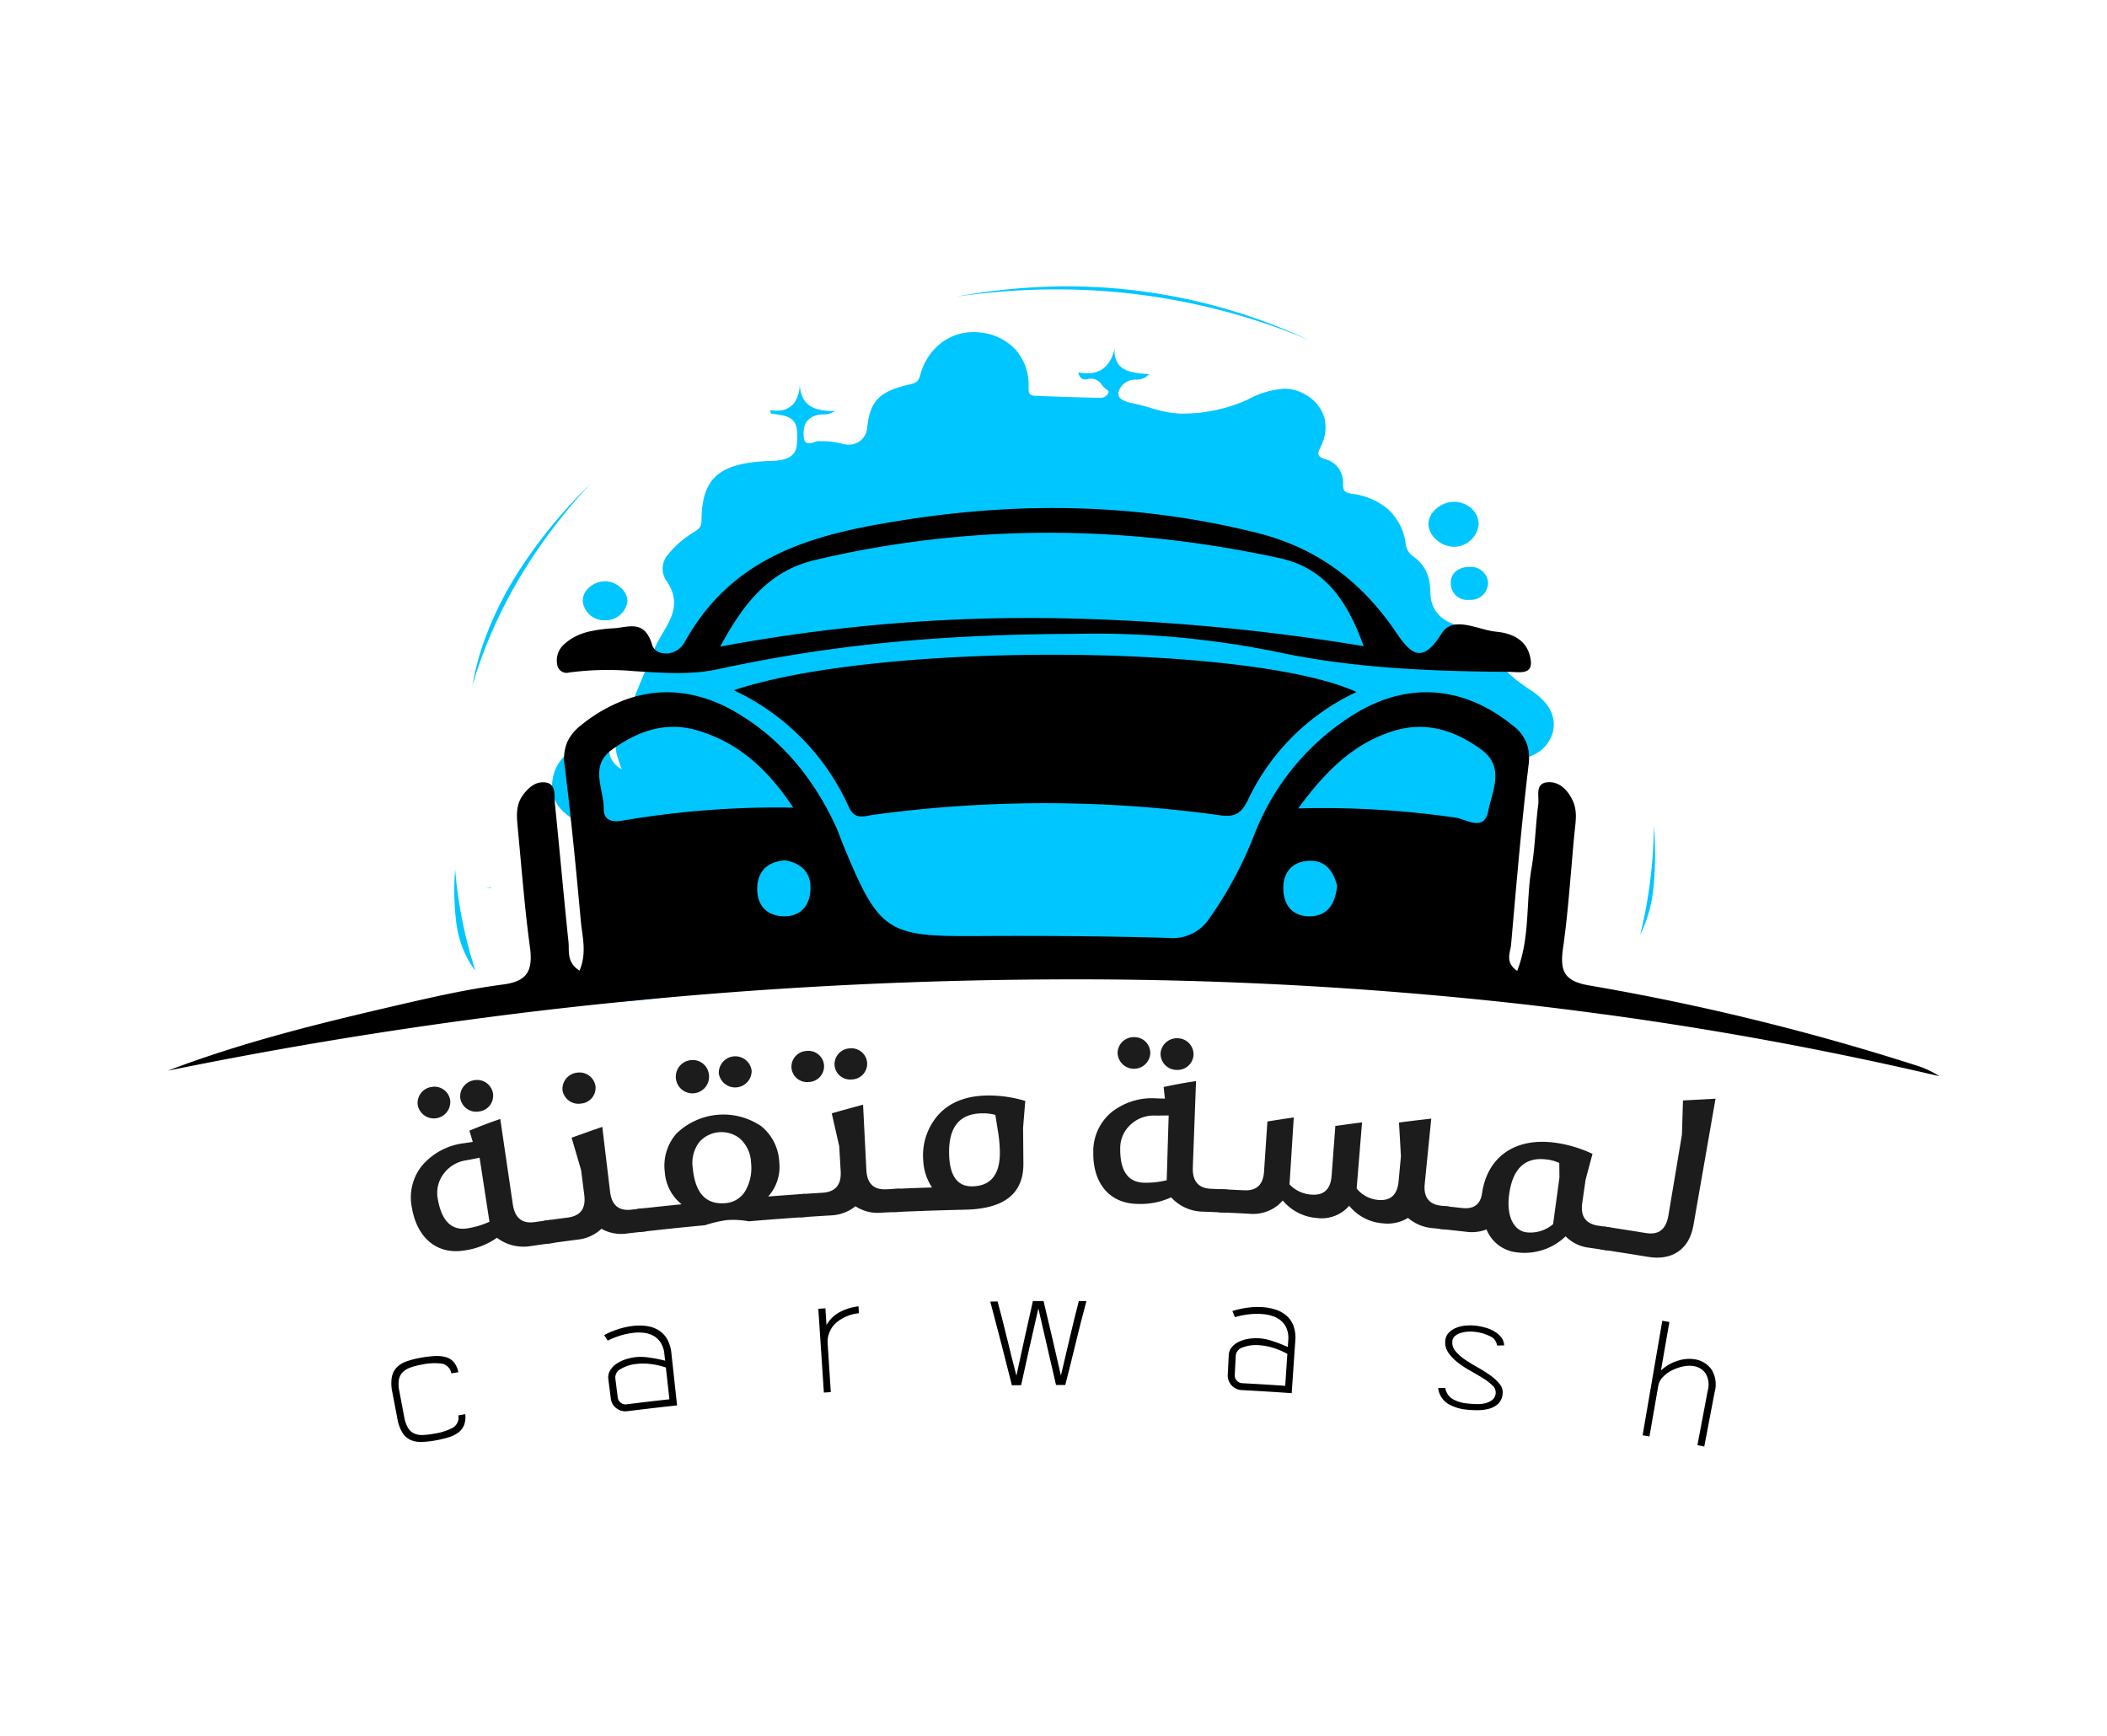
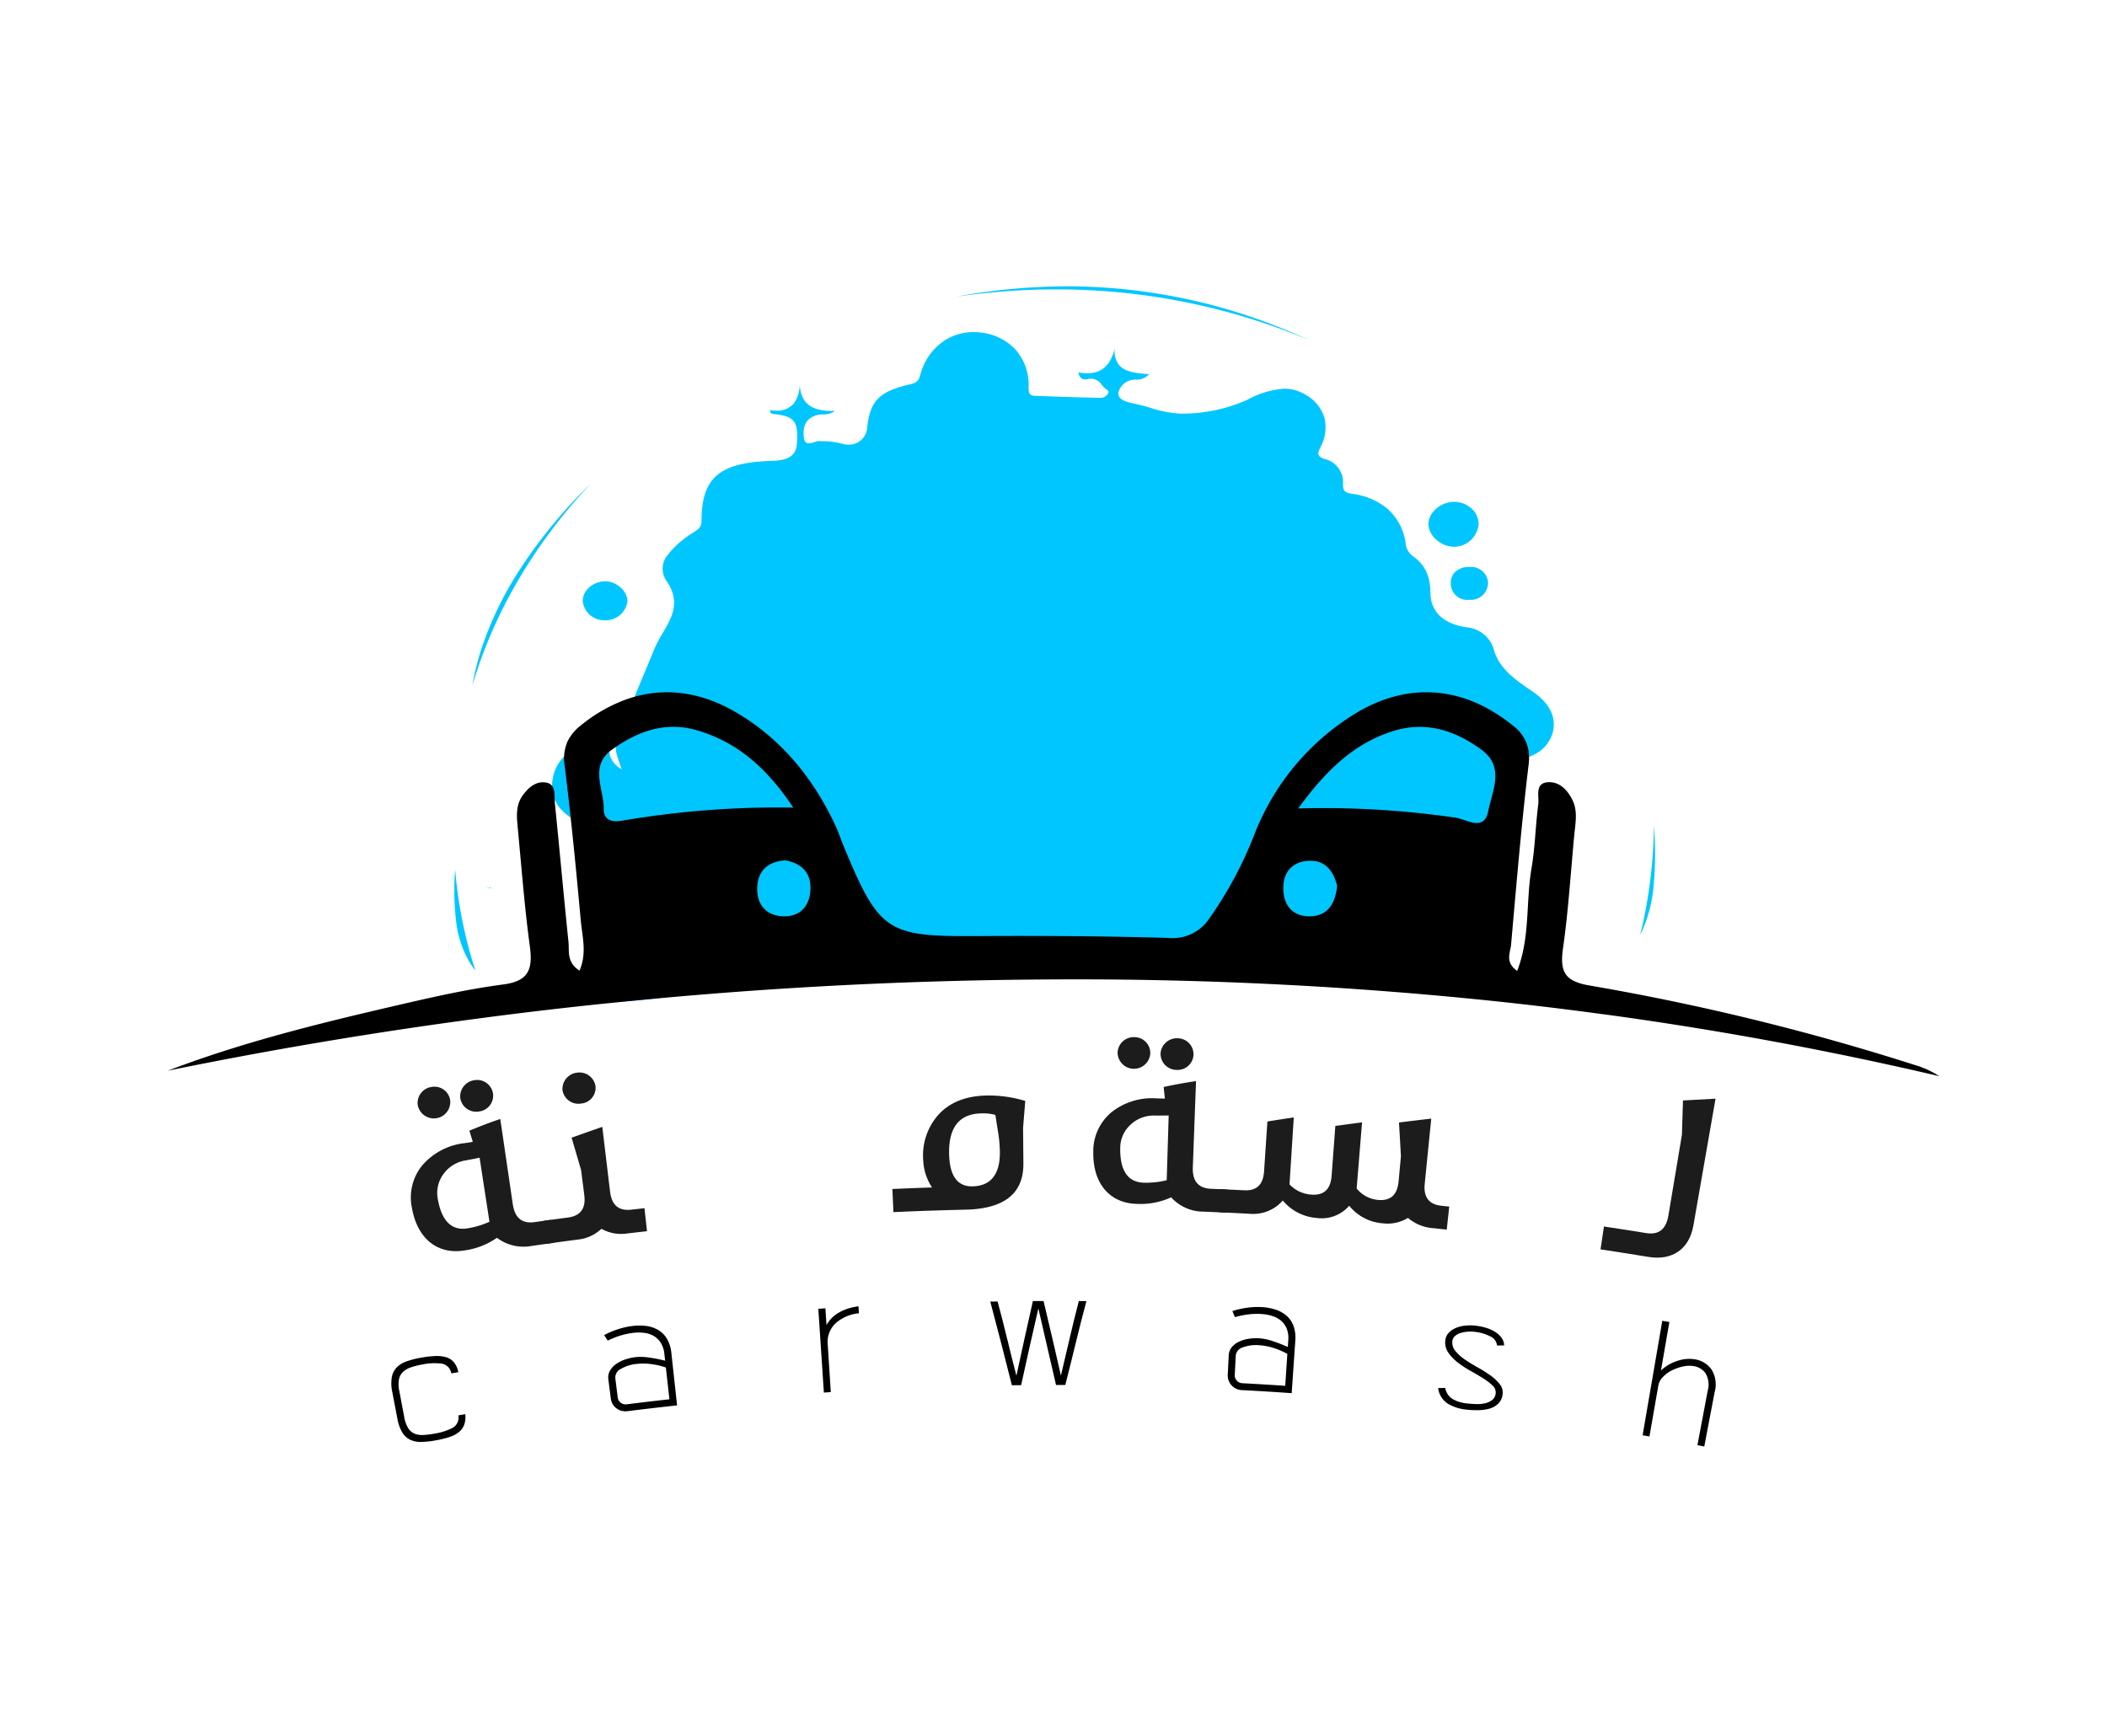
<svg xmlns="http://www.w3.org/2000/svg" id="Group_51937" data-name="Group 51937" width="374.355" height="308.444" viewBox="0 0 374.355 308.444">
  <path id="Subtraction_2" data-name="Subtraction 2" d="M22.284,127.456v0c2.368-.25,4.76-.492,7.112-.719a8.639,8.639,0,0,1,1.325-3.7c1.138-1.825.865-3.307-.886-4.807-1.138-.97-2.942-2.846-2.243-4.5,1.4-3.3.189-6.037-1.089-8.929l-.221-.5a2.051,2.051,0,0,1-.115-.714,1.769,1.769,0,0,0-.156-.795,25.156,25.156,0,0,1-1.2-2.6,12.758,12.758,0,0,0-3.072-5,9.116,9.116,0,0,0-1-.758,8.7,8.7,0,0,1-1.789-1.509,6.113,6.113,0,0,1-1.573-3.61,6.828,6.828,0,0,1,.111-1.876A7.133,7.133,0,0,1,21.2,82.308a9.687,9.687,0,0,1,1.988-.838,6.956,6.956,0,0,1,1.973-.352,2.377,2.377,0,0,1,2.466,2.117,3.54,3.54,0,0,0,.559,1.238,4.5,4.5,0,0,0,1.565,1.333,17.608,17.608,0,0,1-.711-2.044,5.843,5.843,0,0,1,.479-5.063,17.9,17.9,0,0,0,1.637-3.361c.14-.375.279-.756.412-1.126.232-.641.471-1.3.729-1.949q.194-.479.388-.954l.025-.06.354-.871q.371-.89.744-1.777l.029-.07c.575-1.37,1.167-2.782,1.726-4.165a.043.043,0,0,0,.008-.012.039.039,0,0,1,.007-.012,21.226,21.226,0,0,1,1.441-2.724c1.6-2.7,3.246-5.483.714-9.221a3.763,3.763,0,0,1,.134-4.623,16.944,16.944,0,0,1,4.122-3.737c.161-.112.329-.216.492-.317.736-.455,1.432-.884,1.432-1.991.008-7.683,3.105-10.385,12.273-10.708,1.661-.056,4.44-.15,4.662-2.89.181-2.2.041-3.348-.5-4.089s-1.511-1.116-3.46-1.341c-.042-.006-.087-.009-.134-.012-.3-.02-.63-.043-.665-.675a8.6,8.6,0,0,0,1.079.073,3.8,3.8,0,0,0,3.115-1.239,5.714,5.714,0,0,0,1.077-3.489c.146,3.312,1.939,4.79,5.817,4.79.151,0,.308,0,.466-.007a3.512,3.512,0,0,1-2.167.613,4.27,4.27,0,0,0-.939.1c-1.862.481-2.623,1.653-2.468,3.8.064.848.354,1.242.914,1.242a3.368,3.368,0,0,0,.939-.2l.024-.007a3.175,3.175,0,0,1,.876-.195h.042l.569.024h.012a13.217,13.217,0,0,1,3.379.43A4.059,4.059,0,0,0,70,28.125a3.223,3.223,0,0,0,3.326-2.789c.483-4.97,2.129-6.674,7.657-7.929,1.117-.247,1.516-.607,1.781-1.6a10.523,10.523,0,0,1,3.543-5.6,9.375,9.375,0,0,1,5.93-2.078,10.065,10.065,0,0,1,1.123.064,9.853,9.853,0,0,1,6.345,3.049,9.443,9.443,0,0,1,2.326,6.565v.1c-.009.842-.016,1.508,1.159,1.547,3.472.13,7.514.275,11.539.359h.024a1.545,1.545,0,0,0,1.456-.894.428.428,0,0,0-.227-.511,3.846,3.846,0,0,1-.916-.866,2.452,2.452,0,0,0-1.873-1.15,2.615,2.615,0,0,0-.709.107,1.381,1.381,0,0,1-.371.051c-.388,0-1.065-.163-1.242-1.257a8.744,8.744,0,0,0,1.591.159c2.619,0,4.227-1.52,4.917-4.646a3.94,3.94,0,0,0,.7,3.156c1.009,1.191,2.876,1.512,5.369,1.627a2.91,2.91,0,0,1-2.4.988l-.13,0a3.072,3.072,0,0,0-2.9,2.163,1.173,1.173,0,0,0,.131.925c.447.7,1.705.971,2.624,1.168.968.2,1.957.482,2.913.756a20.151,20.151,0,0,0,5.3,1.026h.151a28.4,28.4,0,0,0,11.722-2.436,15.69,15.69,0,0,1,6.579-1.989,7.315,7.315,0,0,1,4.025,1.207,6.944,6.944,0,0,1,3.128,3.983,7.338,7.338,0,0,1-.693,5.175c-.325.654-.473,1.074-.326,1.421.124.292.466.518,1.077.711a4.23,4.23,0,0,1,3.242,4.408c-.041,1.3.38,1.58,1.668,1.78a12.185,12.185,0,0,1,6.145,2.573,9.968,9.968,0,0,1,3.174,5.4c.052.218.09.446.128.667a3.134,3.134,0,0,0,1.205,2.366c2.193,1.508,3.184,3.528,3.21,6.548.015,3.372,2.295,5.558,6.42,6.156a5.583,5.583,0,0,1,4.319,2.707,5.175,5.175,0,0,1,.512,1.222c.765,2.77,2.863,4.6,4.815,6.028.627.459,1.274.9,1.9,1.318,3.208,2.163,4.473,4.664,3.761,7.434a6.256,6.256,0,0,1-3.354,3.936,8.92,8.92,0,0,1-3.337.935c-.03,0-.061,0-.1,0-.092,0-.186-.008-.285-.017l-.022,0c-.1-.009-.21-.02-.32-.02a1.014,1.014,0,0,0-.882.442c.3.063.58.126.854.186.5.11.965.214,1.437.3.8.138,1.324.464,1.487.917a1.367,1.367,0,0,1-.393,1.327c-1.228,1.446-1.385,2.975-1.461,4.823a6.235,6.235,0,0,1-1.9,4.233,4.78,4.78,0,0,0-1.437,3.242c-.2,1.639-.281,3.317-.354,4.941a37.538,37.538,0,0,1-1.011,8.346,13.441,13.441,0,0,0-.215,7.832,4.85,4.85,0,0,1-.575,4.009,7.751,7.751,0,0,0-.416.742h-.122c-12.049,0-26.719-1.949-40.906-3.834h-.01c-14.442-1.919-29.376-3.9-41.873-3.9-11.509,0-25.974,2.524-39.963,4.965-6.73,1.174-13.689,2.389-20.139,3.283A133.39,133.39,0,0,1,22.284,127.456ZM3.736,121.581a13.2,13.2,0,0,1-.81-1.113A18.428,18.428,0,0,1,.3,112.693a47.027,47.027,0,0,1-.162-9.079c.055.637.119,1.314.193,2.01A79.149,79.149,0,0,0,3.738,121.58Zm206.95-6.3h0a85.149,85.149,0,0,0,2.442-19.429,60.99,60.99,0,0,1-.043,10.568A24.9,24.9,0,0,1,210.686,115.281ZM6.519,106.965h0c-.186-.009-.374-.013-.577-.013-.124,0-.258,0-.436.006.292-.028.637-.061.99-.112l.024.118ZM3.2,70.943h0a46.62,46.62,0,0,1,1.78-7.027,61.675,61.675,0,0,1,6.661-13.609,86.912,86.912,0,0,1,10.4-13.054c.709-.74,1.445-1.485,2.189-2.215C14.08,45.931,7.007,58.011,3.2,70.943ZM26.781,59.337h-.061a3.817,3.817,0,0,1-3.912-3.442,3.146,3.146,0,0,1,.979-2.228,4.284,4.284,0,0,1,2.985-1.257c.076,0,.134,0,.188,0A4.242,4.242,0,0,1,29.623,53.6a3.234,3.234,0,0,1,1.13,2.4A3.9,3.9,0,0,1,26.781,59.337Zm153.461-3.629a2.916,2.916,0,0,1-3.2-2.823,2.682,2.682,0,0,1,.65-2.009,3.474,3.474,0,0,1,2.512-1.009c.077,0,.153,0,.228,0a3,3,0,0,1,3.23,2.776,3.056,3.056,0,0,1-3.2,3.066C180.386,55.706,180.314,55.707,180.243,55.707ZM177.6,46.281a4.82,4.82,0,0,1-3.053-1.2,3.936,3.936,0,0,1-1.484-2.68,3.518,3.518,0,0,1,1.064-2.575,4.914,4.914,0,0,1,3.488-1.537h.015a4.581,4.581,0,0,1,3.072,1.174,3.741,3.741,0,0,1,1.288,2.779,4.434,4.434,0,0,1-4.336,4.039ZM151.836,9.53A116.14,116.14,0,0,0,106.9.539c-3.36,0-6.764.144-10.118.428-2.575.218-5.147.508-7.644.862A111.749,111.749,0,0,1,109.04,0a101.729,101.729,0,0,1,38.1,7.507c1.568.631,3.15,1.311,4.7,2.021Z" transform="translate(80.725 50.879)" fill="#00c6ff" />
  <g id="Group_51608" data-name="Group 51608" transform="translate(73.027 184.286)">
    <path id="Path_21290" data-name="Path 21290" d="M101.357,268.627a7.8,7.8,0,0,1-6.154-1.445,13.092,13.092,0,0,1-5.7,2.238c-4.833.832-8.448-2.1-9.391-7.5a9,9,0,0,1,1.767-7.537,11.608,11.608,0,0,1,7.528-4.011l1.505-.235c-.24-.8-.359-1.193-.6-1.988q2.926-1.218,5.485-2.077c.89,6.059,1.335,9.088,2.226,15.147.359,2.441,1.641,3.5,3.895,3.177,1.159-.164,1.739-.245,2.9-.4.224,1.63.336,2.445.559,4.075-1.61.221-2.415.334-4.023.564M86.9,242.763a2.918,2.918,0,0,1-5.767.852,2.873,2.873,0,0,1,2.449-3.233,2.824,2.824,0,0,1,3.319,2.381m5.224,10.19c-.883.182-1.732.35-2.514.485a5.991,5.991,0,0,0-3.882,2.384A5.613,5.613,0,0,0,84.7,260.3c.674,3.895,2.455,5.655,5.259,5.206a15.275,15.275,0,0,0,3.916-1.171l-1.753-11.382m2.39-11.361a2.827,2.827,0,0,1-2.444,3.14,2.871,2.871,0,0,1-3.377-2.346,2.915,2.915,0,0,1,2.531-3.211,2.85,2.85,0,0,1,3.29,2.418" transform="translate(-79.939 -231.527)" fill="#1c1c1c" />
    <path id="Path_21291" data-name="Path 21291" d="M130.162,265.55c-1.375.153-2.062.232-3.438.392a7.187,7.187,0,0,1-4.657-.82,7.187,7.187,0,0,1-4.226,1.919c-2.179.285-3.268.432-5.444.735l-.567-4.074c1.712-.238,2.568-.354,4.281-.581,2.256-.3,3.212-1.615,2.907-4.018-.224-1.759-.336-2.639-.56-4.4-.672-2.31-1.011-3.464-1.69-5.772,2.176-.777,3.267-1.162,5.452-1.922.554,4.609.831,6.915,1.385,11.525.289,2.4,1.537,3.448,3.8,3.188.922-.106,1.383-.158,2.306-.261l.455,4.088m-9.148-25.76a2.809,2.809,0,0,1-2.568,3.078,2.86,2.86,0,0,1-3.3-2.39,2.908,2.908,0,0,1,2.614-3.1,2.871,2.871,0,0,1,3.254,2.409" transform="translate(-88.238 -231.064)" fill="#1c1c1c" />
-     <path id="Path_21292" data-name="Path 21292" d="M164.326,262c-4.1.277-6.151.431-10.249.773a15.12,15.12,0,0,0-3.907-.213,21.611,21.611,0,0,0-3.853.906c-4.645.442-6.966.685-11.6,1.21-.186-1.634-.278-2.452-.464-4.086,3.155-.357,4.733-.527,7.891-.846a8,8,0,0,1-2.974-5.666,8.7,8.7,0,0,1,2.039-6.871,11.968,11.968,0,0,1,15.068-1.346,8.7,8.7,0,0,1,3.221,6.4,7.862,7.862,0,0,1-1.967,6.106c2.608-.2,3.913-.3,6.522-.473l.277,4.1m-17.336-25.355a2.956,2.956,0,1,1-3.226-2.5,2.88,2.88,0,0,1,3.226,2.5m7.493,15.777a6.025,6.025,0,0,0-2.062-4.415,5.281,5.281,0,0,0-7.091.633,6.151,6.151,0,0,0-1.2,4.706c.434,4.458,2.357,6.514,5.82,6.205a4.461,4.461,0,0,0,3.7-2.52,8.192,8.192,0,0,0,.838-4.609M154.591,236a2.933,2.933,0,0,1-5.833.488,2.93,2.93,0,0,1,5.833-.488" transform="translate(-94.072 -230.046)" fill="#1c1c1c" />
-     <path id="Path_21293" data-name="Path 21293" d="M190.713,260.593c-1.38.058-2.071.088-3.452.153a7.164,7.164,0,0,1-4.583-1.141,7.356,7.356,0,0,1-4.342,1.623c-2.189.132-3.284.2-5.472.355-.114-1.641-.17-2.462-.284-4.1,1.7-.118,2.554-.174,4.257-.281,2.267-.142,3.357-1.391,3.218-3.81-.1-1.77-.152-2.656-.254-4.426-.53-2.349-.8-3.524-1.333-5.873,2.221-.625,3.333-.934,5.563-1.54.234,4.638.351,6.956.586,11.593.122,2.419,1.294,3.546,3.516,3.446.963-.044,1.445-.065,2.408-.105.069,1.644.1,2.466.172,4.109M177.1,234.61a2.806,2.806,0,0,1-2.743,2.918,2.775,2.775,0,0,1-3.051-2.591A2.817,2.817,0,0,1,174,232.011a2.781,2.781,0,0,1,3.1,2.6m7.66-.418a2.805,2.805,0,0,1-2.775,2.887,2.774,2.774,0,0,1-3.021-2.625,2.816,2.816,0,0,1,2.727-2.9,2.781,2.781,0,0,1,3.069,2.634" transform="translate(-103.716 -229.553)" fill="#1c1c1c" />
    <path id="Path_21294" data-name="Path 21294" d="M219.162,243.841c-.156,1.9-.234,2.853-.388,4.755.021,2.541.032,3.811.053,6.352.044,5.346-3.388,8.045-10.249,8.21-5.138.124-7.708.211-12.844.435-.072-1.643-.108-2.465-.18-4.109,2.816-.124,4.224-.178,7.04-.271a9.492,9.492,0,0,1-1.562-4.839,10.841,10.841,0,0,1,2.833-8.232q3.025-3.179,8.5-3.268a22.324,22.324,0,0,1,6.8.965m-4.9,5.128c-.166-1.058-.25-1.587-.418-2.644a8.064,8.064,0,0,0-2.462-.277q-5.954.114-5.752,7.313c.108,3.837,1.506,5.714,4.147,5.655,3.29-.072,4.928-2.147,4.869-6.214a25.137,25.137,0,0,0-.385-3.833" transform="translate(-110.027 -232.499)" fill="#1c1c1c" />
    <path id="Path_21295" data-name="Path 21295" d="M263.406,259.859a7.766,7.766,0,0,1-5.772-2.541,13.037,13.037,0,0,1-5.991,1.164c-4.888-.064-7.9-3.6-7.839-9.088a9.018,9.018,0,0,1,3.1-7.09,11.548,11.548,0,0,1,8.106-2.573l1.517.043c-.09-.826-.135-1.238-.225-2.064q3.09-.666,5.755-1.044l-.57,15.3c-.092,2.466.974,3.737,3.243,3.833,1.167.05,1.751.075,2.918.13l-.192,4.109c-1.62-.076-2.43-.112-4.05-.178m-9.479-28.065a2.908,2.908,0,0,1-5.807-.212,2.867,2.867,0,0,1,2.987-2.732,2.818,2.818,0,0,1,2.82,2.944m3.271,10.971c-.9.018-1.761.029-2.554.019a5.962,5.962,0,0,0-4.238,1.638,5.621,5.621,0,0,0-1.818,4.216c-.046,3.953,1.379,6.008,4.208,6.076a15.159,15.159,0,0,0,4.052-.438c.14-4.6.21-6.906.35-11.511m4.408-10.735a2.824,2.824,0,0,1-2.967,2.642,2.867,2.867,0,0,1-2.885-2.921,2.91,2.91,0,0,1,3.066-2.7,2.847,2.847,0,0,1,2.787,2.976" transform="translate(-122.583 -228.849)" fill="#1c1c1c" />
    <path id="Path_21296" data-name="Path 21296" d="M314.469,268.071c-.972-.1-1.458-.155-2.431-.256a7.652,7.652,0,0,1-4.457-1.823,6.939,6.939,0,0,1-4.493.959,8.415,8.415,0,0,1-5.946-3.119,6.471,6.471,0,0,1-5.769,2.175,8.734,8.734,0,0,1-6.039-3.105,8.571,8.571,0,0,1-.936.9,7.051,7.051,0,0,1-5.027,1.453c-2.135-.113-3.2-.165-5.338-.261l.185-4.109c1.7.076,2.556.118,4.26.2,2.221.114,3.4-1.007,3.537-3.425.236-3.52.354-5.28.591-8.8,1.872-.3,2.808-.442,4.685-.726l-.721,11.356c-.014.219-.021.328-.035.547a5.859,5.859,0,0,0,3.927,1.819c2.174.152,3.372-.948,3.552-3.363.265-3.536.4-5.3.661-8.841,1.9-.262,2.846-.389,4.747-.637-.385,4.7-.576,7.051-.961,11.751A5.5,5.5,0,0,0,302.3,262.8c2.171.191,3.39-.886,3.614-3.3l.414-4.459c-.135-2.4-.2-3.6-.347-6,2.291-.286,3.438-.424,5.736-.69-.464,4.638-.7,6.957-1.16,11.595-.236,2.365.754,3.655,2.969,3.888l1.384.147c-.175,1.636-.263,2.454-.439,4.089" transform="translate(-130.45 -233.87)" fill="#1c1c1c" />
-     <path id="Path_21297" data-name="Path 21297" d="M356.815,273.3c-1.315-.2-1.973-.3-3.289-.492a6.894,6.894,0,0,1-4.145-2.025,10.534,10.534,0,0,1-8.617,2.859,6.552,6.552,0,0,1-5.442-4.075,7.264,7.264,0,0,1-3.534.42c-1.907-.215-2.861-.32-4.768-.521.172-1.636.258-2.454.431-4.09,1.422.15,2.133.226,3.554.384,2.076.231,3.241-.658,3.529-2.635.937-6.43,5.823-9.93,12.964-8.975a22.822,22.822,0,0,1,6.659,1.987c-.5,1.849-.743,2.773-1.236,4.624-.233,1.628-.35,2.443-.583,4.072-.344,2.4.592,3.728,2.844,4.063.9.134,1.352.2,2.252.338l-.618,4.066m-9.663-4.671,1.128-8.286c-.011-1.035-.016-1.552-.028-2.587a7.233,7.233,0,0,0-2.2-.617c-3.882-.513-6.14,1.612-6.727,6.374-.469,3.81.9,6.279,3.1,6.563a6.193,6.193,0,0,0,4.723-1.448" transform="translate(-144.239 -235.392)" fill="#1c1c1c" />
    <path id="Path_21298" data-name="Path 21298" d="M382.123,266.195c-.731,4.187-3.766,6.247-7.961,5.56-3.411-.559-5.118-.826-8.534-1.34l.61-4.067c3,.45,4.494.684,7.487,1.168,2.249.365,3.552-.665,3.967-3.145l2.4-14.333c.078-2.434.115-3.651.186-6.085,2.31-.135,3.467-.2,5.783-.314q-1.969,11.277-3.936,22.555" transform="translate(-154.287 -232.698)" fill="#1c1c1c" />
  </g>
  <path id="Path_21300" data-name="Path 21300" d="M347.818,220.309a425.708,425.708,0,0,0-52.779-13.245c-.544-.1-1.088-.2-1.632-.3-1.149-.2-2.292-.406-3.442-.6-4.336-.748-5.357-2.315-4.741-6.62.711-4.96,1.11-9.967,1.543-14.974a.074.074,0,0,1,.006-.034c.149-1.8.3-3.6.482-5.4.195-2,.594-3.986-.344-5.912-.949-1.955-2.465-3.388-4.513-3.173-2.2.232-1.388,2.518-1.571,3.928-.4,3.045-.516,6.143-.888,9.19-.089.737-.189,1.468-.317,2.2,0,.029-.011.064-.016.093-.994,5.9-.206,12.131-2.521,18.1-2.226-1.531-1.215-3.243-1.088-4.647.417-4.741.827-9.48,1.266-14.214l.034-.4c.533-5.743,1.111-11.481,1.793-17.208a8.9,8.9,0,0,0-.133-3.354,7.086,7.086,0,0,0-2.687-3.806c-8.627-6.967-18.537-7.873-28.058-2.036a43.777,43.777,0,0,0-17.859,21.513,68.889,68.889,0,0,1-7.872,14.684,7.78,7.78,0,0,1-7.3,3.614c-11.353-.331-22.717-.4-34.081-.331-16.049.1-17.382-.719-23.8-16.274-.455-1.107-.827-2.257-1.333-3.342-3.986-8.534-9.7-15.467-17.676-20.143-6.712-3.933-13.535-4.566-19.975-2.123a27.716,27.716,0,0,0-7.573,4.426,8.043,8.043,0,0,0-2.381,2.855,7.642,7.642,0,0,0-.517,4.317q.567,4.561,1.055,9.138c.672,6.144,1.254,12.3,1.816,18.461.256,2.773,1.115,5.692-.233,8.825-2.332-1.492-1.793-3.493-1.96-5.117-.854-8.18-1.576-16.361-2.409-24.541,0-.023-.006-.052-.006-.075-.139-1.387.272-3.354-1.56-3.69a3.091,3.091,0,0,0-.355-.041c-1.593-.1-2.847.986-3.819,2.349-1.277,1.793-1.044,3.824-.855,5.814.295,3.121.566,6.248.861,9.369.05.563.105,1.126.16,1.689.317,3.324.672,6.637,1.122,9.938.572,4.189-.322,6.185-4.725,6.759-.433.058-.866.116-1.3.18q-1.89.271-3.77.6c-4.757.835-9.493,1.932-14.207,3.023-13.6,3.156-27.17,6.492-40.332,11.522q28.146-5.744,56.471-9.445c.81-.11,1.621-.215,2.431-.319q10.159-1.3,20.33-2.327,39.089-3.976,78.5-4.131a715.055,715.055,0,0,1,74.68,3.522q11.242,1.122,22.451,2.645c.427.052.854.11,1.277.168q29.445,4.037,58.614,10.86a16.529,16.529,0,0,0-4.258-1.961M116.194,164.294l.067-.052c4.607-3.307,9.537-5.077,15.183-3.406,7.084,2.094,12.319,6.649,17.016,13.71a164.665,164.665,0,0,0-30.389,2.32c-1.726.319-3.3,0-3.287-2.141.028-3.231-2.154-6.857.555-9.689a6.317,6.317,0,0,1,.855-.743m35.319,24.895c-.166,3.063-2.043,4.827-4.963,4.67s-4.624-2.089-4.485-5.169c.144-3.1,2.076-4.571,4.974-4.775,2.843.522,4.647,2.17,4.475,5.274m88.848,4.676c-2.942.087-4.736-1.706-4.83-4.78s1.61-4.949,4.547-5.088c3.025-.139,4.375,1.967,5.018,4.432-.339,3.348-1.787,5.343-4.735,5.436m25.8-17.527a163.339,163.339,0,0,0-27.986-1.642c5.091-6.974,10.01-11.545,16.716-13.7,5.813-1.868,10.965-.268,15.772,3.208,4.319,3.121,1.976,7.368,1.271,10.971-.733,3.724-3.858,1.439-5.774,1.166" transform="translate(-7.521 -31.044)" />
-   <path id="Path_21301" data-name="Path 21301" d="M273.92,152.326A39.958,39.958,0,0,0,254.6,171.564c-1.157,2.347-2.312,3.033-4.889,2.67a226.3,226.3,0,0,0-61.554-.1c-1.646.218-3.321,1.042-4.426-1.337a41.755,41.755,0,0,0-20.447-20.785c26.006-8.724,92.157-8.2,110.64.315" transform="translate(-32.905 -29.362)" />
-   <path id="Path_21302" data-name="Path 21302" d="M296.735,139.134c-.794-2.861-3.425-3.87-5.913-4.1a13.459,13.459,0,0,1-2.054-.4c-2.876-.731-6.018-1.92-7.661.708-3.6,5.761-5.629,3.434-8.216-.366-6.146-9.033-14.112-14.9-24.666-17.527-20.541-5.111-41.1-5.57-61.906-2.373-15.761,2.425-30.844,5.807-39.732,21.849-1.477,2.657-5.158,2.449-5.73.493a7.356,7.356,0,0,0-.688-1.659c-1.476-2.535-3.853-1.5-6.107-1.34a26.318,26.318,0,0,0-4.347.568,10.762,10.762,0,0,0-2.359.818c-.006,0-.006,0-.006.006a8.761,8.761,0,0,0-1.993,1.317,3.851,3.851,0,0,0-1.393,3.736,1.689,1.689,0,0,0,2.16,1.41,52.573,52.573,0,0,1,11.541-.232c5,.3,9.993.707,14.868-.348,17.454-3.777,35.008-5.836,57.093-6.214h.006q2.189-.043,4.447-.052c.677-.006,1.36-.012,2.043-.012a160.6,160.6,0,0,1,35.713,3.208c13.674,2.918,27.353,3.435,41.154,3.54.361.006.739.029,1.111.046,1.809.087,3.514.052,2.637-3.081m-83.962-6.492c-.5-.018-.989-.023-1.488-.023h-.006a297.993,297.993,0,0,0-58.342,5.065c4.408-8.239,9.016-13.547,16.889-15.4,27.486-6.468,54.938-6.294,82.458-.325,7.888,1.712,11.93,7.229,14.967,15.648a374.036,374.036,0,0,0-54.478-4.967" transform="translate(-24.968 -22.784)" />
  <path id="Path_21303" data-name="Path 21303" d="M87.163,305.535a3.365,3.365,0,0,1,.87-1.746,4.512,4.512,0,0,1,1.753-1.076,15.911,15.911,0,0,1,2.5-.644,19.315,19.315,0,0,1,2.5-.3,6.115,6.115,0,0,1,1.983.193,2.862,2.862,0,0,1,1.416.9,3.888,3.888,0,0,1,.794,1.772l-1.242.213a2.085,2.085,0,0,0-1.709-1.736,10.645,10.645,0,0,0-3.523.17,12.9,12.9,0,0,0-1.985.508,3.707,3.707,0,0,0-1.39.819,2.516,2.516,0,0,0-.7,1.315,5.357,5.357,0,0,0,.065,2.047c.348,1.848.523,2.771.873,4.619a5.6,5.6,0,0,0,.683,1.952,2.523,2.523,0,0,0,1.114,1,3.458,3.458,0,0,0,1.561.252,15.274,15.274,0,0,0,1.993-.239A10.4,10.4,0,0,0,98,314.506a2.1,2.1,0,0,0,.983-2.2c.49-.085.735-.127,1.225-.211a4.128,4.128,0,0,1-.2,1.921,3.074,3.074,0,0,1-.989,1.311,5.419,5.419,0,0,1-1.713.86,19.042,19.042,0,0,1-2.371.569,15.935,15.935,0,0,1-2.507.272,4.405,4.405,0,0,1-1.982-.379,3.392,3.392,0,0,1-1.427-1.311,7.36,7.36,0,0,1-.881-2.517c-.352-1.848-.529-2.771-.88-4.618a7.181,7.181,0,0,1-.1-2.665" transform="translate(-17.549 -60.811)" />
  <path id="Path_21304" data-name="Path 21304" d="M136.606,309.687a2.572,2.572,0,0,1-1-1.789c-.172-1.347-.258-2.02-.43-3.366a2.418,2.418,0,0,1,.236-1.432,3.486,3.486,0,0,1,1.007-1.178,5.983,5.983,0,0,1,1.6-.858,9.08,9.08,0,0,1,2.046-.473,9.408,9.408,0,0,1,2.257.064,25.83,25.83,0,0,1,2.94.573c-.052-.472-.078-.707-.13-1.179a4.579,4.579,0,0,0-.644-2.006,3.685,3.685,0,0,0-1.256-1.216,4.42,4.42,0,0,0-1.69-.546,8.066,8.066,0,0,0-1.947,0,12.774,12.774,0,0,0-2.395.517,15.256,15.256,0,0,0-2.137.864l-.634-.99a16.507,16.507,0,0,1,2.438-1.028,13.345,13.345,0,0,1,2.624-.586,9.682,9.682,0,0,1,2.419,0,5.647,5.647,0,0,1,2.113.706,4.424,4.424,0,0,1,1.569,1.575,6.217,6.217,0,0,1,.786,2.566l1.01,9.266c-3.516.383-5.274.588-8.786,1.021a2.617,2.617,0,0,1-1.995-.513m8.79-7.241a13.031,13.031,0,0,0-2.624-.608,10.518,10.518,0,0,0-2.563-.029,6.732,6.732,0,0,0-2.829.9,1.694,1.694,0,0,0-.965,1.665c.169,1.347.254,2.02.424,3.367a1.382,1.382,0,0,0,.537.962,1.411,1.411,0,0,0,1.074.279c3.027-.375,4.543-.552,7.574-.889-.251-2.259-.377-3.389-.628-5.648" transform="translate(-27.09 -59.447)" />
  <path id="Path_21305" data-name="Path 21305" d="M183.538,294.038a5.774,5.774,0,0,1,2.134-2.181,9.089,9.089,0,0,1,3.556-1.147l.068,1.225a7.262,7.262,0,0,0-4.16,1.8,4.575,4.575,0,0,0-1.372,3.814c.216,3.362.324,5.043.54,8.4l-1.23.08c-.394-5.956-.592-8.933-.987-14.889l1.26-.082.192,2.978" transform="translate(-36.695 -58.585)" />
  <path id="Path_21306" data-name="Path 21306" d="M223.342,296.2q.793,3.3,1.652,6.6c1.147-5.311,1.733-7.965,2.93-13.27.757,0,1.135-.006,1.892-.008,1.261,5.295,1.877,7.943,3.085,13.244q.789-3.31,1.554-6.618t1.629-6.613c.539,0,.808.006,1.346.011q-1,3.712-1.9,7.446t-1.855,7.452c-.656,0-.985,0-1.642,0q-.778-3.434-1.573-6.806t-1.565-6.8c-1.253,5.451-1.866,8.178-3.064,13.635l-1.642.018c-1.5-5.951-2.268-8.925-3.838-14.866l1.3-.022q.895,3.3,1.686,6.6" transform="translate(-44.406 -58.345)" />
  <path id="Path_21307" data-name="Path 21307" d="M273.861,304.763a2.57,2.57,0,0,1-.665-1.936c.068-1.356.1-2.034.169-3.39a2.422,2.422,0,0,1,.485-1.368,3.487,3.487,0,0,1,1.2-.982,5.943,5.943,0,0,1,1.721-.562,9,9,0,0,1,2.094-.105,9.327,9.327,0,0,1,2.207.46,25.982,25.982,0,0,1,2.79,1.082c.032-.474.048-.711.079-1.183a4.586,4.586,0,0,0-.279-2.088,3.694,3.694,0,0,0-1.02-1.418,4.446,4.446,0,0,0-1.566-.836,8.107,8.107,0,0,0-1.916-.341,12.776,12.776,0,0,0-2.444.087,15.269,15.269,0,0,0-2.252.474c-.179-.435-.269-.652-.449-1.087a16.451,16.451,0,0,1,2.577-.581,13.226,13.226,0,0,1,2.682-.115,9.675,9.675,0,0,1,2.377.431,5.626,5.626,0,0,1,1.953,1.067,4.429,4.429,0,0,1,1.265,1.826,6.22,6.22,0,0,1,.322,2.665c-.256,3.719-.384,5.579-.64,9.3-3.526-.243-5.29-.351-8.818-.543a2.607,2.607,0,0,1-1.868-.856m9.916-5.578a12.988,12.988,0,0,0-2.473-1.061,10.472,10.472,0,0,0-2.514-.48,6.712,6.712,0,0,0-2.939.387,1.7,1.7,0,0,0-1.242,1.469c-.07,1.356-.106,2.034-.176,3.389a1.385,1.385,0,0,0,.359,1.042,1.408,1.408,0,0,0,1.006.464c3.041.165,4.563.257,7.6.46.152-2.268.227-3.4.378-5.67" transform="translate(-55.054 -58.613)" />
  <path id="Path_21308" data-name="Path 21308" d="M322.553,308.014a6.242,6.242,0,0,0,2.542.792q.819.1,1.688.122a6.081,6.081,0,0,0,1.6-.152,3.13,3.13,0,0,0,1.238-.586,1.715,1.715,0,0,0,.609-1.18,1.637,1.637,0,0,0-.575-1.392,9.788,9.788,0,0,0-1.7-1.3q-1.031-.642-2.249-1.323a17.6,17.6,0,0,1-2.237-1.477,7.781,7.781,0,0,1-1.669-1.754,3.142,3.142,0,0,1-.514-2.176,2.227,2.227,0,0,1,.591-1.313,3.694,3.694,0,0,1,1.261-.866,5.756,5.756,0,0,1,1.7-.421,8.659,8.659,0,0,1,1.907.019,10.467,10.467,0,0,1,1.821.386,6.278,6.278,0,0,1,1.607.735,4.022,4.022,0,0,1,1.119,1.048,2.45,2.45,0,0,1,.443,1.334c-.252,0-.471-.006-.655,0s-.389.006-.614,0a2.008,2.008,0,0,0-1.255-1.64,7.828,7.828,0,0,0-2.638-.775,6.835,6.835,0,0,0-1.417-.023,5.212,5.212,0,0,0-1.279.263,2.49,2.49,0,0,0-.93.552,1.359,1.359,0,0,0-.412.838,2.334,2.334,0,0,0,.555,1.791,7.788,7.788,0,0,0,1.694,1.514q1.032.7,2.25,1.381a24.745,24.745,0,0,1,2.237,1.409,7.939,7.939,0,0,1,1.666,1.551,2.327,2.327,0,0,1,.521,1.8,2.731,2.731,0,0,1-.8,1.71,3.741,3.741,0,0,1-1.587.869,7.824,7.824,0,0,1-2.025.262,16.328,16.328,0,0,1-2.08-.108,7.763,7.763,0,0,1-3.292-1.083,3.849,3.849,0,0,1-1.665-2.739l1.252-.024a2.924,2.924,0,0,0,1.294,1.958" transform="translate(-64.489 -59.438)" />
  <path id="Path_21309" data-name="Path 21309" d="M371.671,301.054a6.416,6.416,0,0,1,3.181-.276,4.5,4.5,0,0,1,2.87,1.761,5.035,5.035,0,0,1,.574,4.083l-1.838,9.638-1.216-.231c.727-3.856,1.092-5.784,1.819-9.641a3.959,3.959,0,0,0-.374-3.128,3.138,3.138,0,0,0-2.015-1.268,5.072,5.072,0,0,0-2,.052,8.156,8.156,0,0,0-1.985.7,5.568,5.568,0,0,0-1.6,1.192,2.949,2.949,0,0,0-.79,1.481c-.631,3.624-.946,5.437-1.578,9.061l-1.218-.211c1.4-8.138,2.1-12.208,3.5-20.346l1.259.218c-.6,3.448-.9,5.172-1.5,8.62a7.631,7.631,0,0,1,2.909-1.709" transform="translate(-73.657 -59.233)" />
  <rect id="Rectangle_8744" data-name="Rectangle 8744" width="374.355" height="308.444" fill="none" />
</svg>